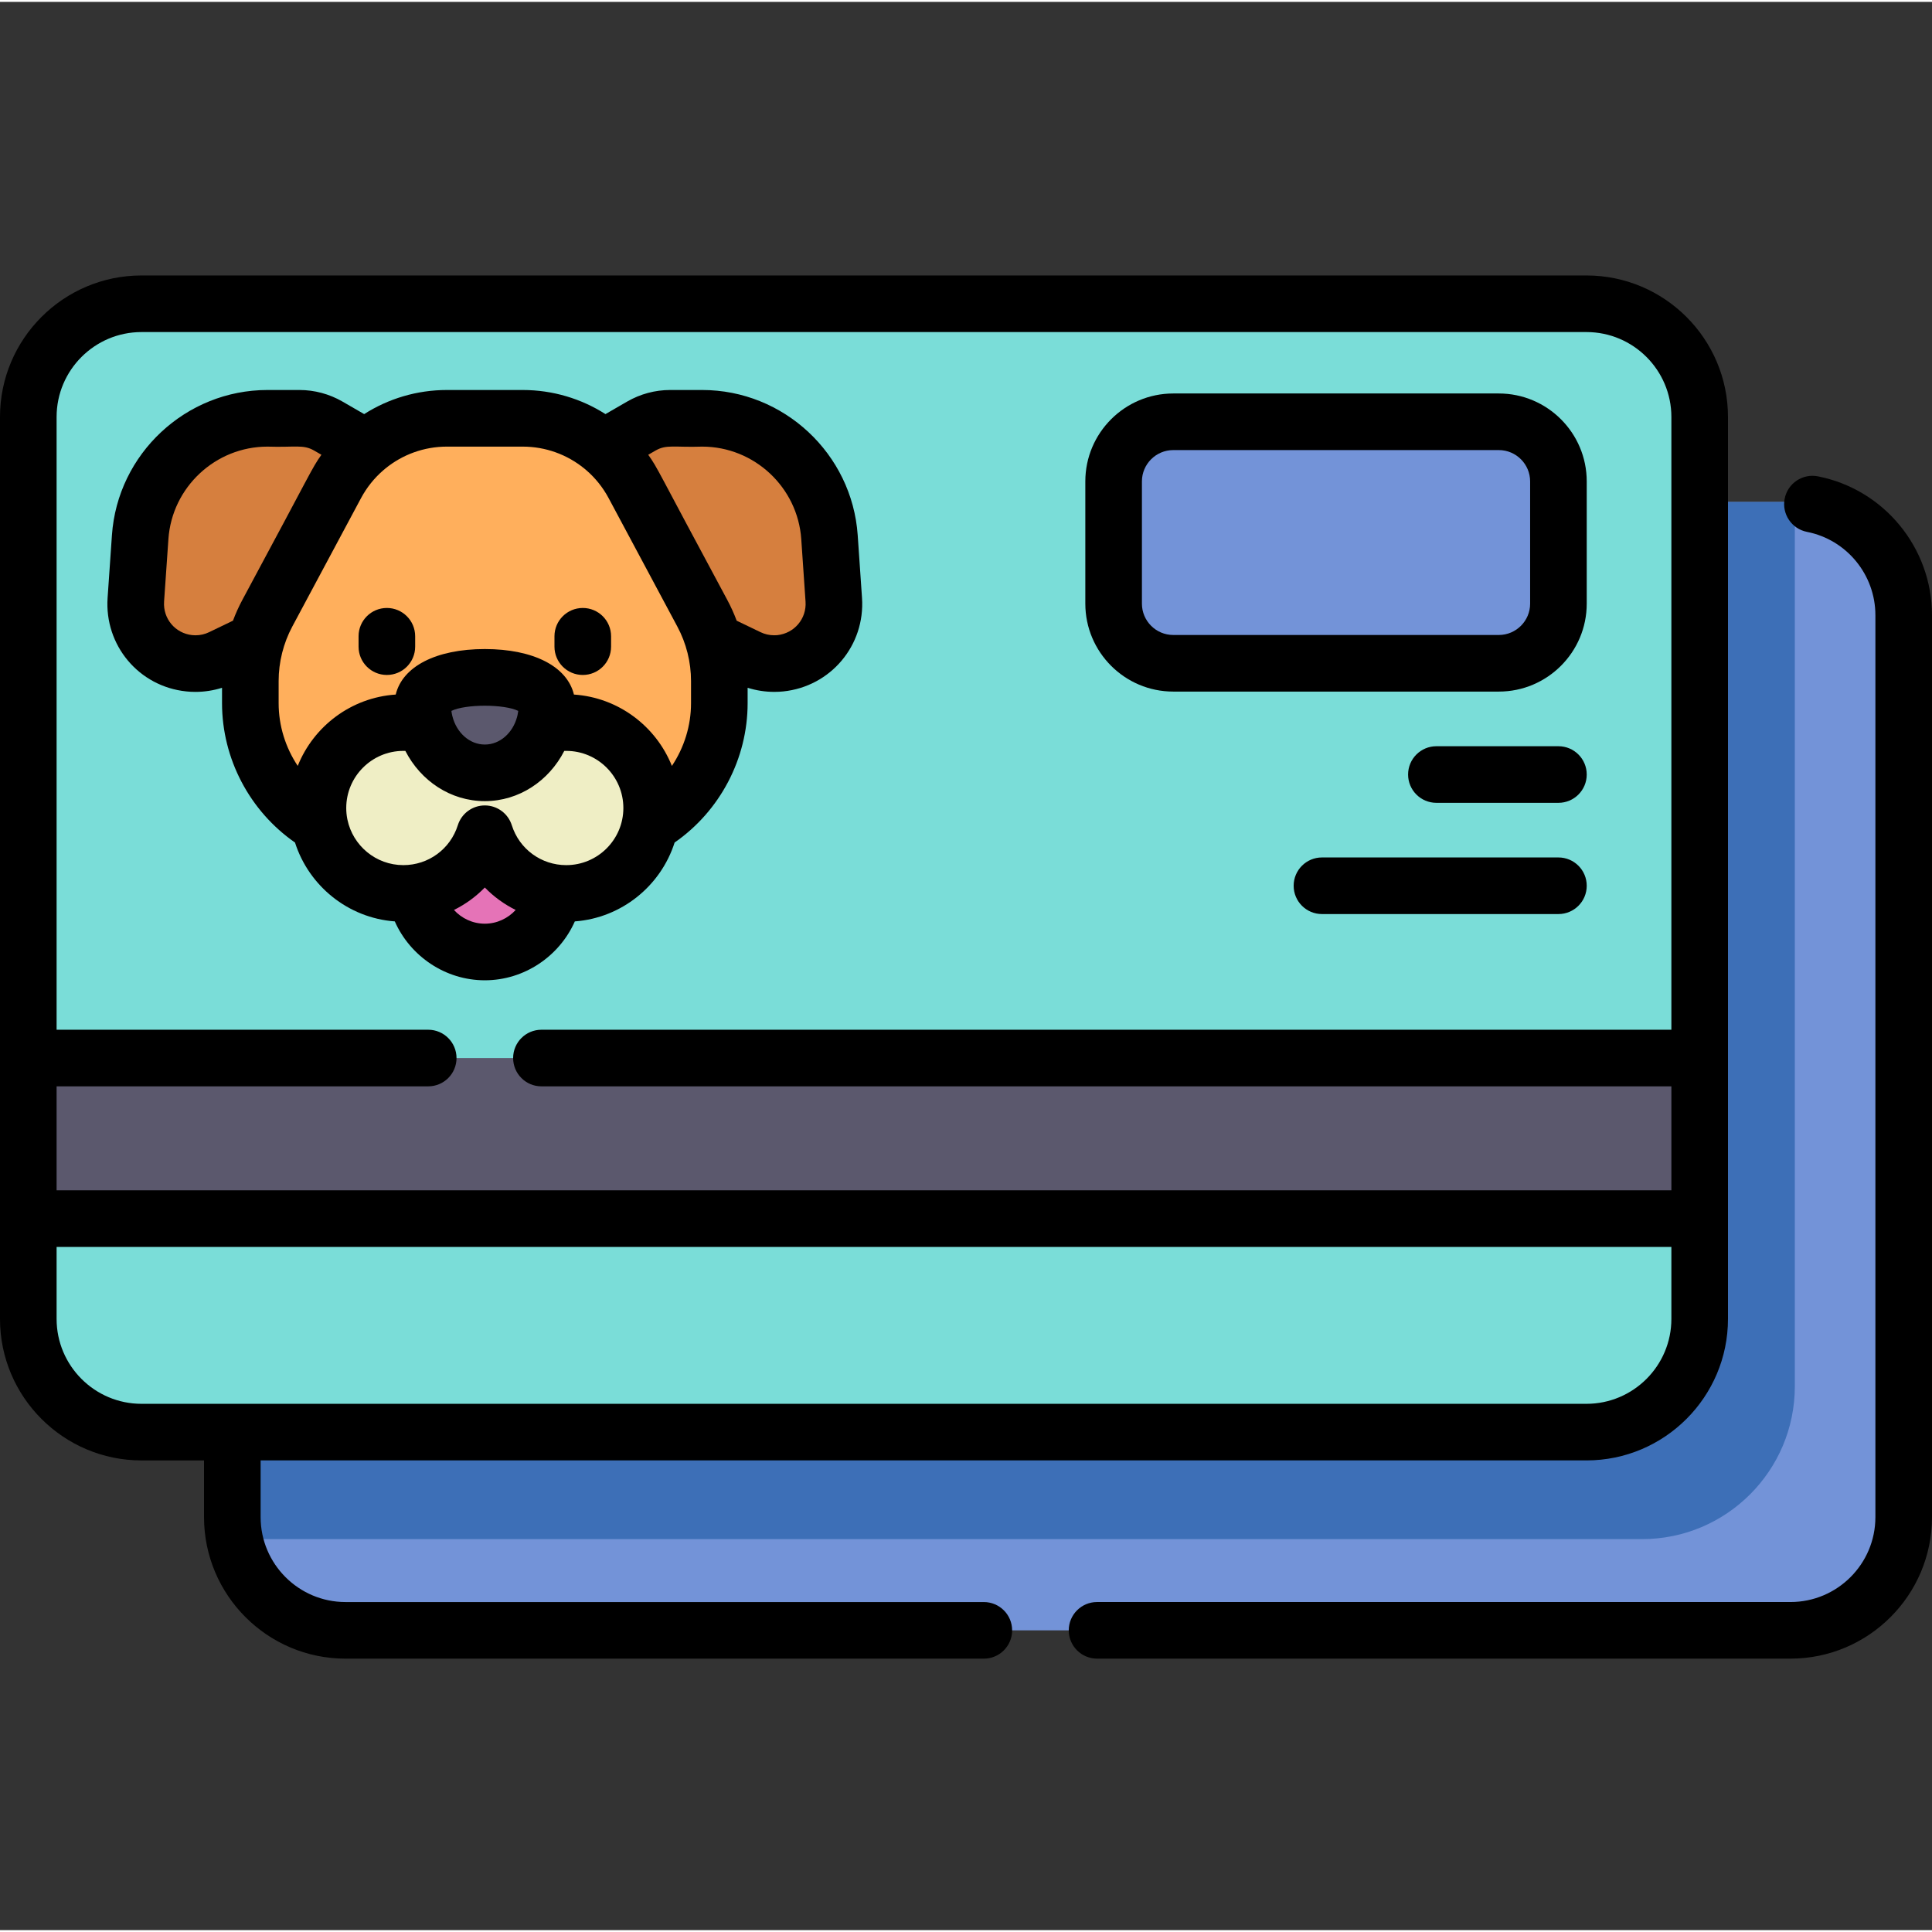
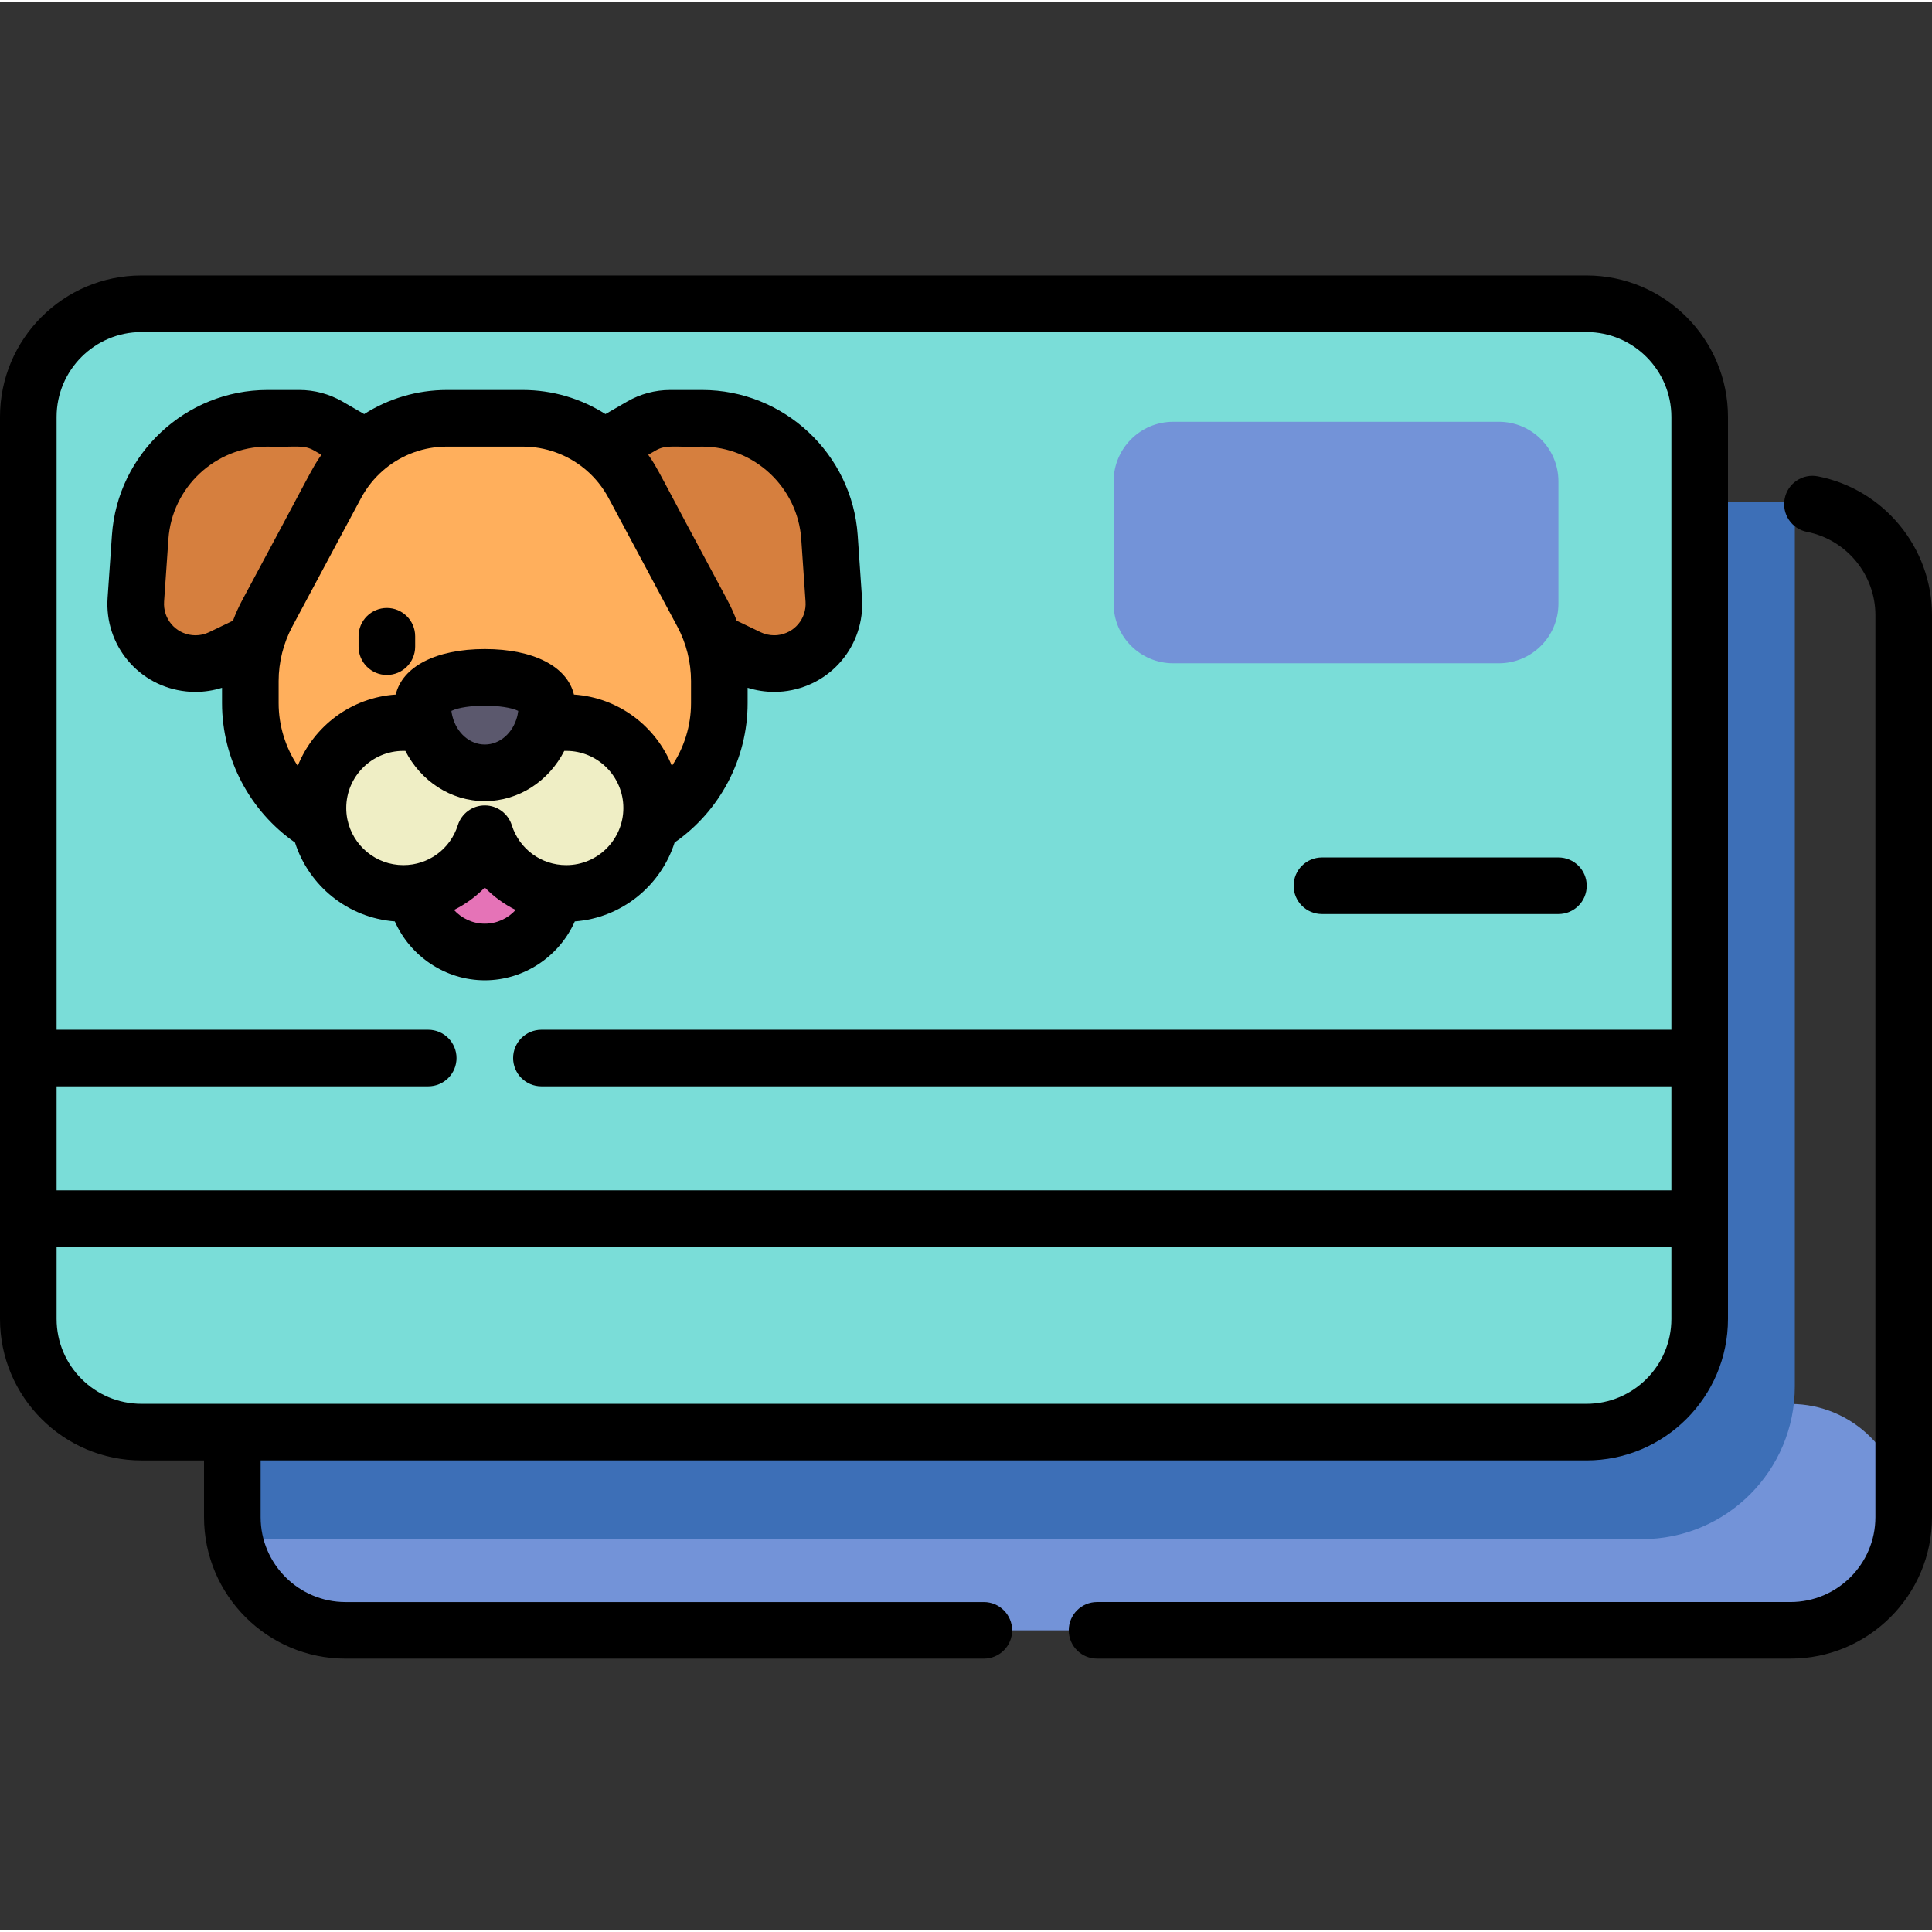
<svg xmlns="http://www.w3.org/2000/svg" height="512pt" viewBox="0 -72 512 511" width="512pt">
  <rect x="0" y="-72" width="512" height="511" fill="#333333" stroke="none" />
-   <path d="m61.566 90.531v239.027c0 16.566 13.43 30 30 30h382.934c16.57 0 30-13.434 30-30v-239.027c0-16.57-13.43-30-30-30h-382.934c-16.57 0-30 13.434-30 30zm0 0" fill="#7393d8" />
+   <path d="m61.566 90.531v239.027c0 16.566 13.43 30 30 30h382.934c16.57 0 30-13.434 30-30c0-16.57-13.43-30-30-30h-382.934c-16.57 0-30 13.434-30 30zm0 0" fill="#7393d8" />
  <path d="m91.566 60.531c-16.57 0-30 13.43-30 30v239.027c0 1.797.16 3.555.465 5.262.242.203.438.363.684.566h372.43c22.371 0 40.504-18.133 40.504-40.504v-228.52c0-1.797-.16-3.555-.465-5.266-.242-.203-.438-.363-.684-.566zm0 0" fill="#3d6fb7" />
  <path d="m7.5 38v239.027c0 16.566 13.43 30 30 30h382.934c16.57 0 30-13.434 30-30v-239.027c0-16.57-13.43-30-30-30h-382.934c-16.57 0-30 13.434-30 30zm0 0" fill="#7addd8" />
-   <path d="m7.5 207.895h442.934v42.559h-442.934zm0 0" fill="#5b586d" />
  <path d="m155.512 48.758 14.457-8.352c2.32-1.34 4.953-2.043 7.633-2.043h8.488c17.766 0 32.5 13.75 33.727 31.477l1.145 16.586c.59 8.52-5.68 15.969-14.172 16.852-2.918.301-5.859-.211-8.504-1.484l-31.367-15.098zm0 0" fill="#d67f3e" />
  <path d="m101.453 48.758-14.457-8.352c-2.32-1.34-4.953-2.043-7.633-2.043h-8.484c-17.77 0-32.504 13.75-33.73 31.477l-1.145 16.586c-.59 8.52 5.68 15.969 14.172 16.852 2.918.301 5.859-.211 8.504-1.484l31.367-15.098zm0 0" fill="#d67f3e" />
  <path d="m109.223 157.297-20.75-9.289c-13.465-6.027-22.133-19.402-22.133-34.156v-5.859c0-6.277 1.551-12.457 4.512-17.988l18.219-34.051c5.793-10.828 17.082-17.59 29.363-17.59h20.098c12.281 0 23.566 6.762 29.363 17.59l18.219 34.051c2.961 5.531 4.512 11.711 4.512 17.988v5.859c0 14.754-8.668 28.129-22.133 34.156l-20.754 9.289c-12.25 5.48-26.262 5.48-38.516 0zm0 0" fill="#ffaf5c" />
  <path d="m147.035 161.242c0 10.246-8.309 18.551-18.551 18.551-10.246 0-18.551-8.305-18.551-18.551 0-10.246 8.305-18.551 18.551-18.551 10.242 0 18.551 8.305 18.551 18.551zm0 0" fill="#e573b7" />
  <path d="m150.07 119.004c-10.125 0-33.051 0-43.176 0-12.5 0-22.633 10.133-22.633 22.633s10.133 22.633 22.633 22.633c10.125 0 18.695-6.648 21.59-15.82 2.891 9.168 11.461 15.82 21.586 15.82 12.5 0 22.633-10.133 22.633-22.633s-10.133-22.633-22.633-22.633zm0 0" fill="#efeec5" />
  <path d="m144.93 114.418c0 9.883-7.363 17.895-16.449 17.895-9.082 0-16.445-8.012-16.445-17.895 0-9.883 32.895-9.883 32.895 0zm0 0" fill="#5b586d" />
  <path d="m397.199 39.277h-86.277c-8.727 0-15.801 7.078-15.801 15.805v32.395c0 8.727 7.074 15.801 15.801 15.801h86.277c8.727 0 15.801-7.074 15.801-15.801v-32.395c0-8.727-7.074-15.805-15.801-15.805zm0 0" fill="#7393d8" />
  <path d="m260.73 352.059h-169.16c-12.406 0-22.5-10.094-22.5-22.5v-15.035h351.363c20.68 0 37.5-16.82 37.5-37.5v-239.023c0-20.68-16.82-37.5-37.5-37.5h-382.934c-20.68 0-37.5 16.82-37.5 37.5v239.027c0 20.676 16.82 37.5 37.5 37.5h16.57v15.031c0 20.68 16.82 37.5 37.5 37.5h169.16c4.141 0 7.5-3.359 7.5-7.5s-3.359-7.5-7.5-7.5zm-223.23-336.559h382.934c12.406 0 22.5 10.094 22.5 22.5v162.391h-299.449c-4.145 0-7.5 3.359-7.5 7.5 0 4.145 3.355 7.5 7.5 7.5h299.449v27.562h-427.934v-27.562h98.484c4.141 0 7.5-3.355 7.5-7.5 0-4.141-3.359-7.5-7.5-7.5h-98.484v-162.391c0-12.406 10.094-22.5 22.5-22.5zm-22.5 261.527v-19.074h427.934v19.074c0 12.406-10.094 22.5-22.5 22.5h-382.934c-12.406 0-22.5-10.094-22.5-22.5zm0 0" />
  <path d="m481.762 53.734c-4.062-.797-8.008 1.852-8.805 5.914-.801 4.066 1.852 8.008 5.914 8.805 10.504 2.062 18.129 11.348 18.129 22.078v239.023c0 12.41-10.094 22.5-22.5 22.5h-183.77c-4.141 0-7.5 3.359-7.5 7.5 0 4.145 3.359 7.5 7.5 7.5h183.77c20.68 0 37.5-16.82 37.5-37.5v-239.023c0-17.879-12.719-33.355-30.238-36.797zm0 0" />
  <path d="m49.34 110.73c.766.086 1.566.129 2.461.129 2.383 0 4.773-.375 7.039-1.086v4.074c0 14.723 7.336 28.594 19.34 36.934 3.66 11.469 14.016 19.973 26.445 20.902 4.086 9.23 13.402 15.605 23.855 15.605 10.457 0 19.773-6.375 23.855-15.605 12.43-.93 22.785-9.434 26.445-20.902 12.008-8.336 19.348-22.211 19.348-36.934v-4.078c2.273.715 4.656 1.086 7.031 1.086.891 0 1.695-.039 2.402-.117 12.582-1.305 21.754-12.211 20.879-24.824l-1.141-16.598c-1.496-21.566-19.602-38.461-41.211-38.461h-8.492c-3.984 0-7.918 1.059-11.383 3.059l-5.758 3.328c-6.434-4.102-14.004-6.387-21.926-6.387h-20.102c-7.922 0-15.488 2.285-21.918 6.387l-5.773-3.336c-3.465-1.996-7.398-3.051-11.379-3.051h-8.477c-21.625 0-39.73 16.898-41.215 38.461l-1.148 16.594c-.875 12.617 8.297 23.523 20.82 24.82zm79.141 61.559c-3.191 0-6.133-1.398-8.176-3.641 3.043-1.504 5.809-3.516 8.176-5.949 2.367 2.434 5.133 4.445 8.176 5.949-2.043 2.242-4.984 3.641-8.176 3.641zm21.59-15.52c-6.641 0-12.441-4.25-14.438-10.574-.984-3.125-3.879-5.246-7.152-5.246-3.273 0-6.168 2.121-7.152 5.242-1.992 6.328-7.797 10.578-14.438 10.578-7.285 0-13.379-5.172-14.812-12.035-.016-.098-.035-.191-.059-.285-.172-.914-.262-1.852-.262-2.812 0-8.348 6.789-15.141 15.133-15.141h.531c4.059 7.926 11.977 13.312 21.059 13.312 9.086 0 17.004-5.387 21.062-13.312h.527c8.344 0 15.129 6.793 15.129 15.141 0 8.344-6.785 15.133-15.129 15.133zm-30.445-40.871c3.723-1.832 13.992-1.832 17.715 0-.043.367-.105.727-.184 1.082-.047.168-.09.336-.125.508-1.129 4.234-4.535 7.324-8.547 7.324-4.059 0-7.496-3.156-8.586-7.469-.02-.082-.039-.16-.059-.242-.094-.391-.164-.793-.215-1.203zm66.465-70.039c13.766 0 25.297 10.758 26.25 24.492l1.137 16.594c.312 4.508-2.965 8.406-7.516 8.879-.203.023-.473.031-.801.031-1.266 0-2.484-.277-3.625-.828l-6.309-3.035c-.707-1.895-1.543-3.746-2.504-5.531-18.801-34.922-18.301-34.734-20.934-38.441l1.934-1.117c2.898-1.676 4.996-.805 12.367-1.043zm-47.559 0c6.059 0 11.789 2.113 16.32 5.812.188.176.383.34.586.492 2.34 2.031 4.332 4.5 5.848 7.332l18.215 34.047c2.375 4.43 3.629 9.426 3.629 14.445v5.859c0 5.992-1.824 11.773-5.07 16.633-4.203-10.512-14.164-18.125-25.961-18.914-1.785-7.414-10.656-12.059-23.617-12.059-12.957 0-21.828 4.645-23.613 12.059-11.797.785-21.758 8.395-25.965 18.906-3.238-4.855-5.062-10.633-5.062-16.625v-5.859c0-5.02 1.254-10.016 3.621-14.449l18.219-34.039c1.52-2.836 3.512-5.305 5.855-7.336.199-.152.395-.316.582-.492 4.527-3.699 10.258-5.812 16.312-5.812zm-95.051 41.086 1.152-16.594c.945-13.734 12.473-24.492 26.246-24.492 7.387.238 9.445-.637 12.367 1.043l1.934 1.117c-2.633 3.711-2.207 3.652-20.945 38.445-.957 1.785-1.789 3.633-2.496 5.523l-6.328 3.047c-1.125.547-2.34.824-3.613.824-.328 0-.598-.012-.855-.043-4.496-.465-7.77-4.363-7.461-8.871zm0 0" />
  <path d="m95.023 96.117v2.754c0 4.145 3.355 7.5 7.5 7.5 4.141 0 7.5-3.355 7.5-7.5v-2.754c0-4.145-3.359-7.5-7.5-7.5-4.145 0-7.5 3.355-7.5 7.5zm0 0" />
-   <path d="m154.441 106.371c4.145 0 7.5-3.355 7.5-7.5v-2.754c0-4.145-3.355-7.5-7.5-7.5-4.141 0-7.5 3.355-7.5 7.5v2.754c0 4.145 3.359 7.5 7.5 7.5zm0 0" />
-   <path d="m310.926 110.777h86.273c12.848 0 23.301-10.453 23.301-23.301v-32.398c0-12.848-10.453-23.301-23.301-23.301h-86.273c-12.852 0-23.305 10.453-23.305 23.301v32.398c0 12.848 10.453 23.301 23.305 23.301zm-8.305-55.699c0-4.574 3.727-8.301 8.305-8.301h86.273c4.574 0 8.301 3.727 8.301 8.301v32.398c0 4.578-3.727 8.301-8.301 8.301h-86.273c-4.578 0-8.305-3.723-8.305-8.301zm0 0" />
-   <path d="m413 125.258h-32.34c-4.141 0-7.5 3.355-7.5 7.5 0 4.141 3.359 7.5 7.5 7.5h32.34c4.145 0 7.5-3.359 7.5-7.5 0-4.145-3.355-7.5-7.5-7.5zm0 0" />
  <path d="m413 154.734h-62.668c-4.141 0-7.5 3.359-7.5 7.5 0 4.145 3.359 7.5 7.5 7.5h62.668c4.145 0 7.5-3.355 7.5-7.5 0-4.141-3.355-7.5-7.5-7.5zm0 0" />
</svg>